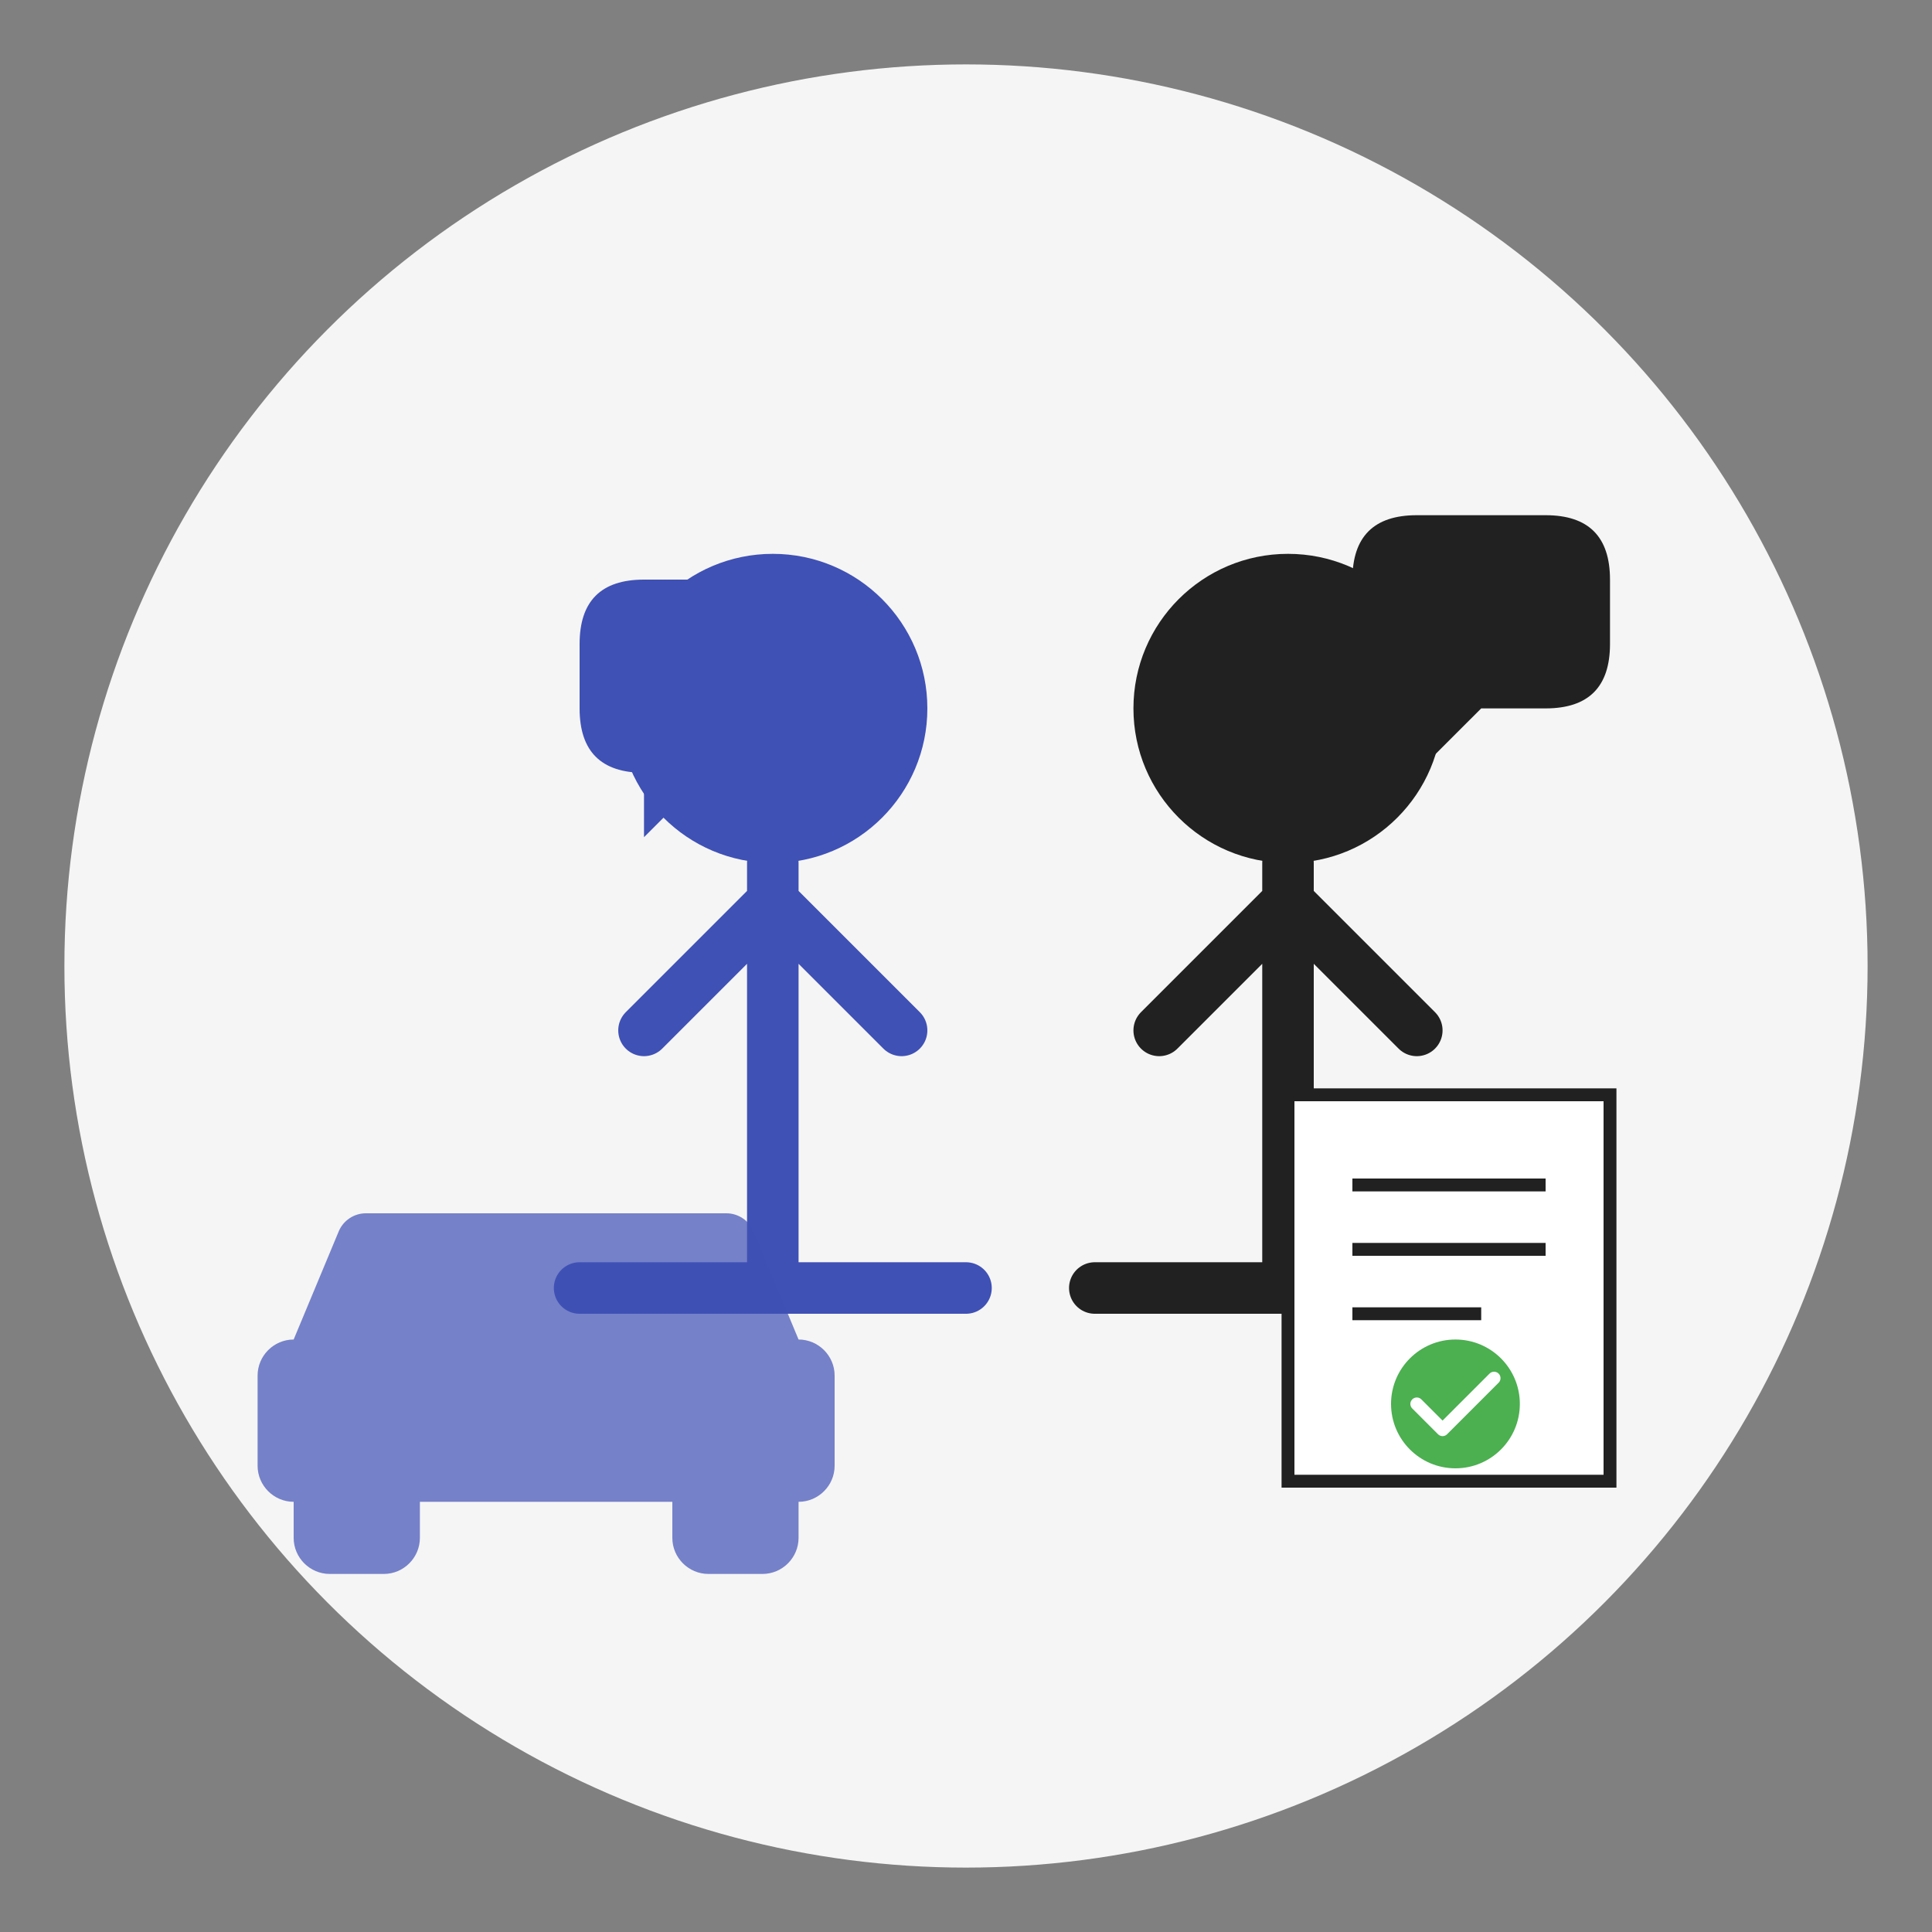
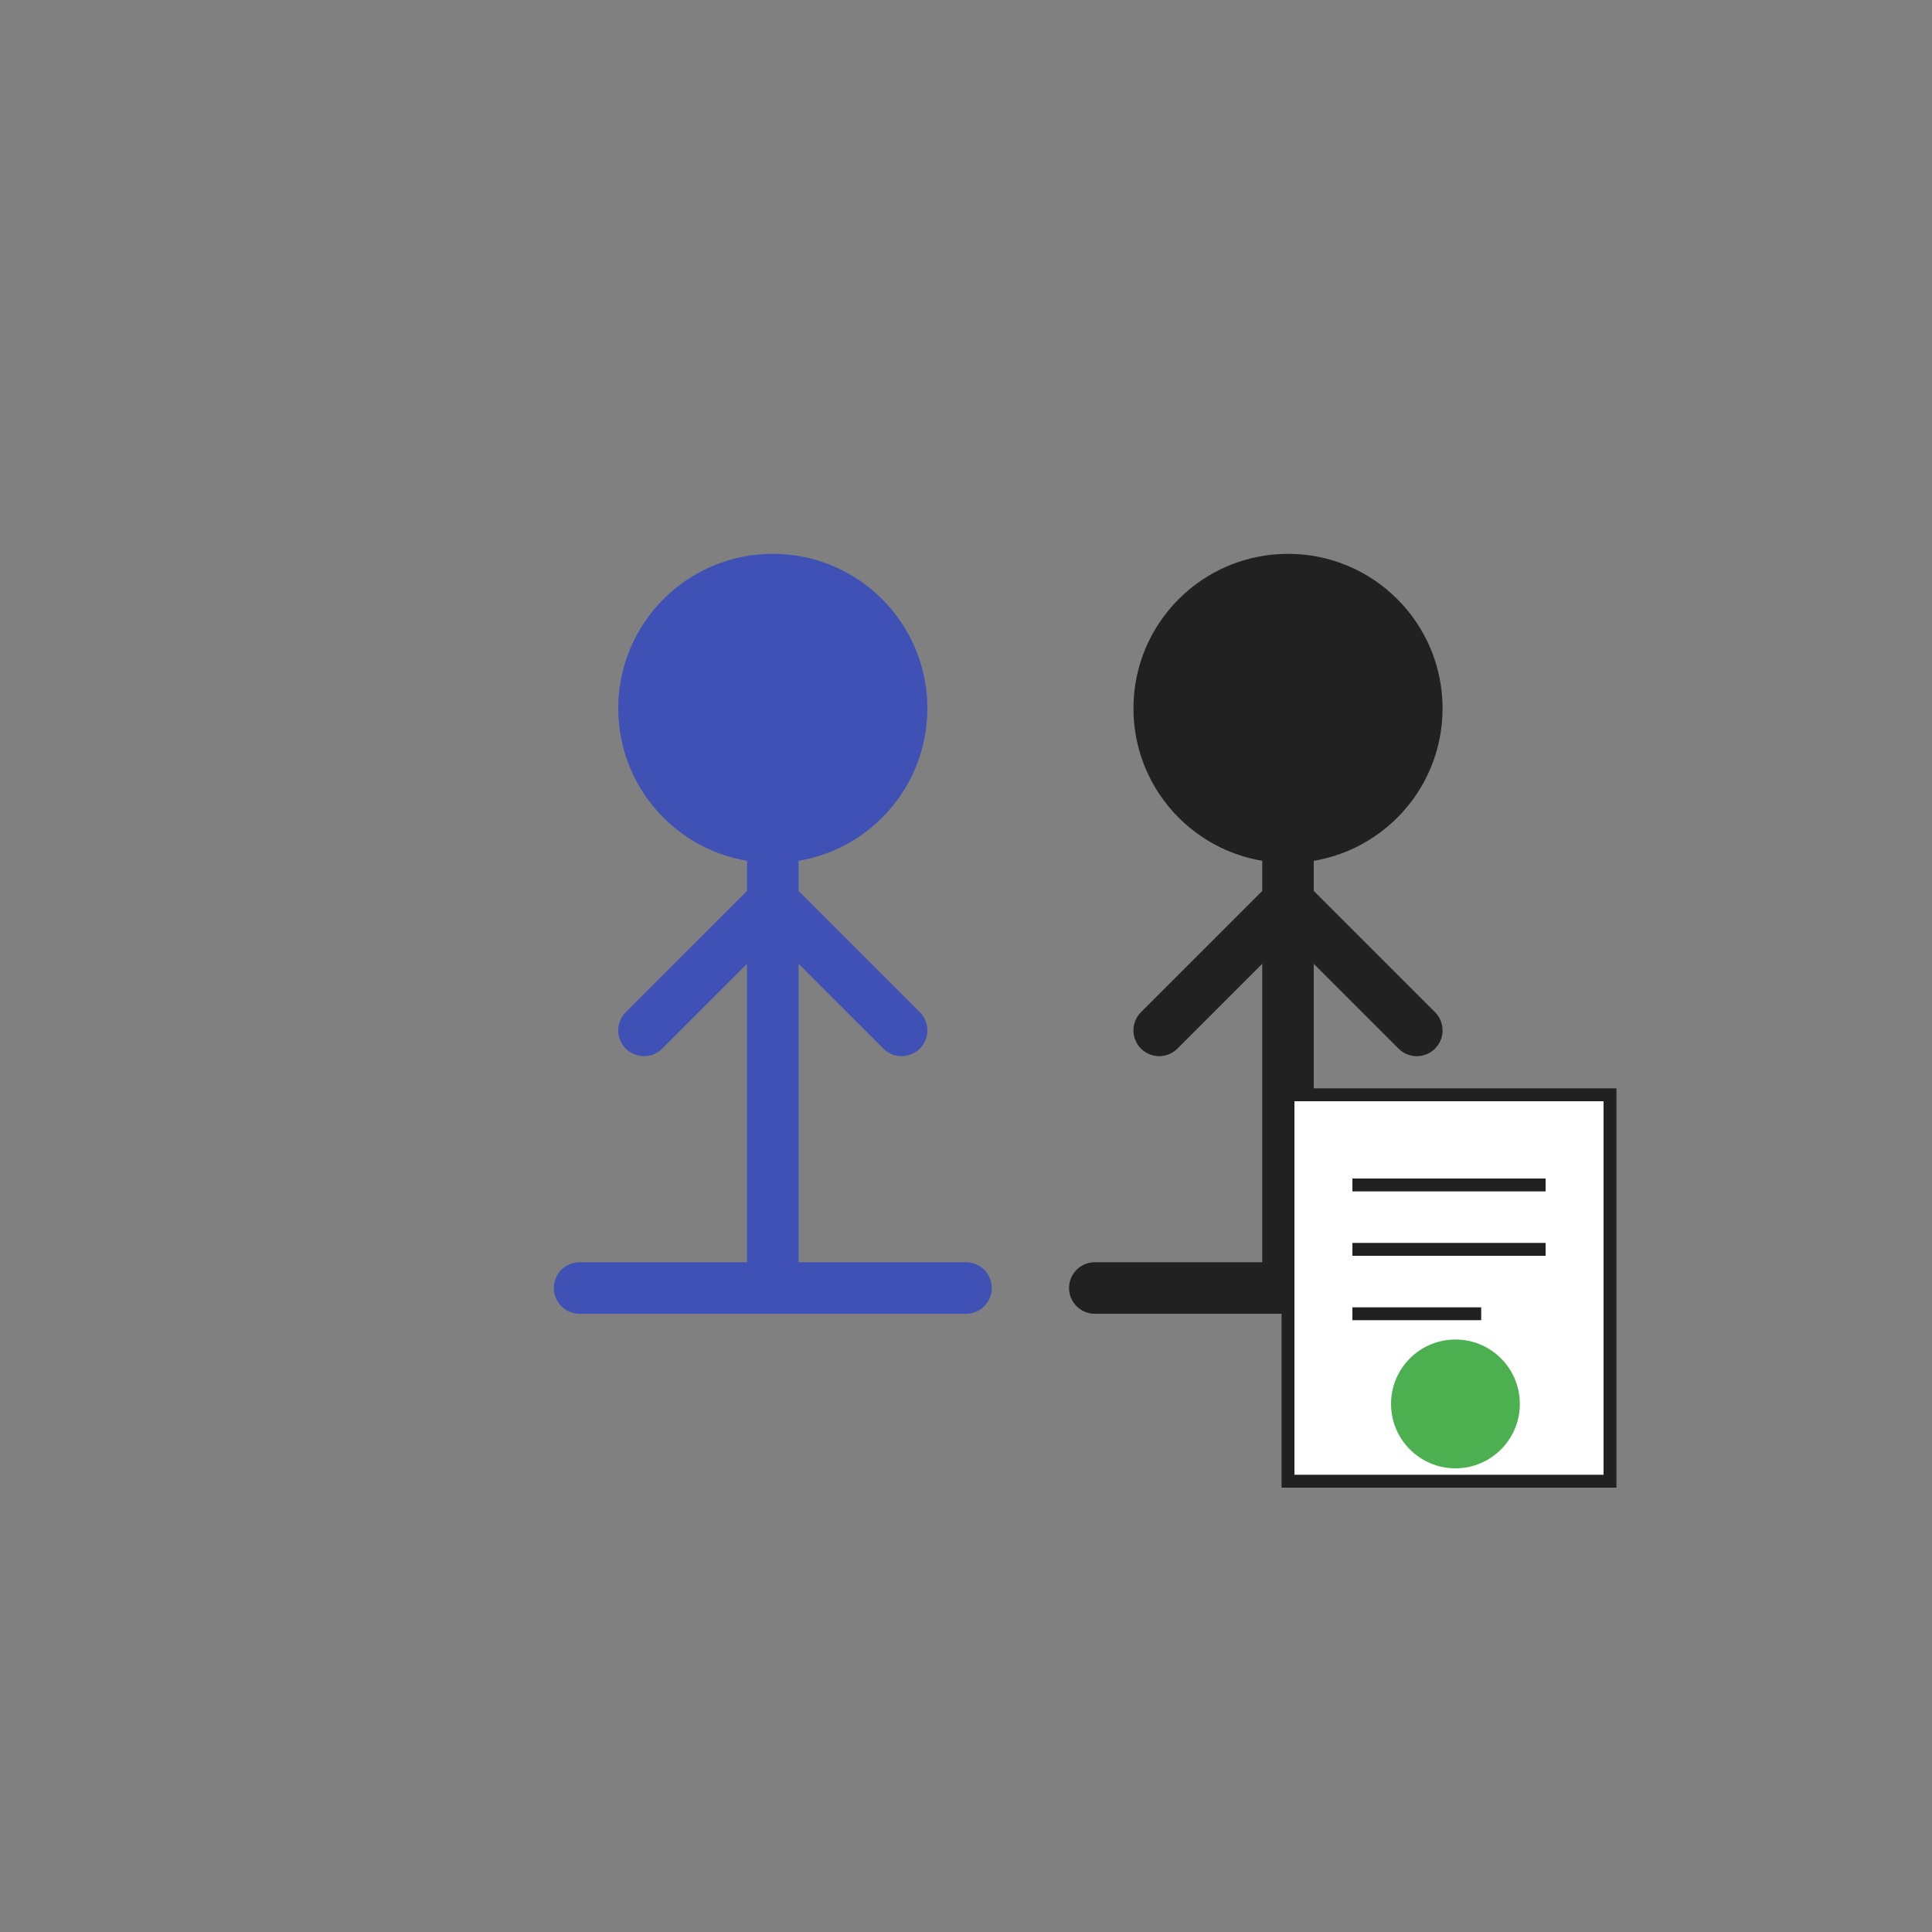
<svg xmlns="http://www.w3.org/2000/svg" width="150" height="150" viewBox="0 0 150 150">
  <rect x="0" y="0" width="150" height="150" fill="#808080" stroke="none" />
-   <circle cx="75" cy="75" r="70" fill="#f5f5f5" />
  <g transform="translate(30, 35)">
    <circle cx="30" cy="20" r="12" fill="#3f51b5" />
    <path d="M30,32 L30,65 M20,45 L30,35 L40,45 M15,65 L45,65" stroke="#3f51b5" stroke-width="4" stroke-linecap="round" stroke-linejoin="round" fill="none" />
    <circle cx="70" cy="20" r="12" fill="#212121" />
    <path d="M70,32 L70,65 M60,45 L70,35 L80,45 M55,65 L85,65" stroke="#212121" stroke-width="4" stroke-linecap="round" stroke-linejoin="round" fill="none" />
    <g transform="translate(20, 10)">
-       <path d="M0,0 L10,0 Q15,0 15,5 L15,10 Q15,15 10,15 L5,15 L0,20 L0,15 Q-5,15 -5,10 L-5,5 Q-5,0 0,0 Z" fill="#3f51b5" />
-     </g>
+       </g>
    <g transform="translate(80, 5)">
-       <path d="M0,0 L10,0 Q15,0 15,5 L15,10 Q15,15 10,15 L5,15 L0,20 L0,15 Q-5,15 -5,10 L-5,5 Q-5,0 0,0 Z" fill="#212121" />
-     </g>
+       </g>
  </g>
  <g transform="translate(20, 90) scale(0.7)">
-     <path d="M60,20 L55,8 C54.5,6.8 53.3,6 52,6 L12,6 C10.7,6 9.5,6.8 9,8 L4,20 C1.8,20 0,21.8 0,24 L0,34 C0,36.2 1.8,38 4,38 L4,42 C4,44.2 5.8,46 8,46 L14,46 C16.2,46 18,44.2 18,42 L18,38 L46,38 L46,42 C46,44.2 47.8,46 50,46 L56,46 C58.2,46 60,44.2 60,42 L60,38 C62.2,38 64,36.2 64,34 L64,24 C64,21.8 62.2,20 60,20 Z" fill="#3f51b5" opacity="0.7" />
-   </g>
+     </g>
  <g transform="translate(100, 85)">
    <rect x="0" y="0" width="25" height="30" fill="#ffffff" stroke="#212121" stroke-width="1" />
    <line x1="5" y1="7" x2="20" y2="7" stroke="#212121" stroke-width="1" />
    <line x1="5" y1="12" x2="20" y2="12" stroke="#212121" stroke-width="1" />
    <line x1="5" y1="17" x2="15" y2="17" stroke="#212121" stroke-width="1" />
    <circle cx="13" cy="24" r="5" fill="#4caf50" />
-     <path d="M10,24 L12,26 L16,22" fill="none" stroke="#ffffff" stroke-width="1" stroke-linecap="round" stroke-linejoin="round" />
  </g>
</svg>